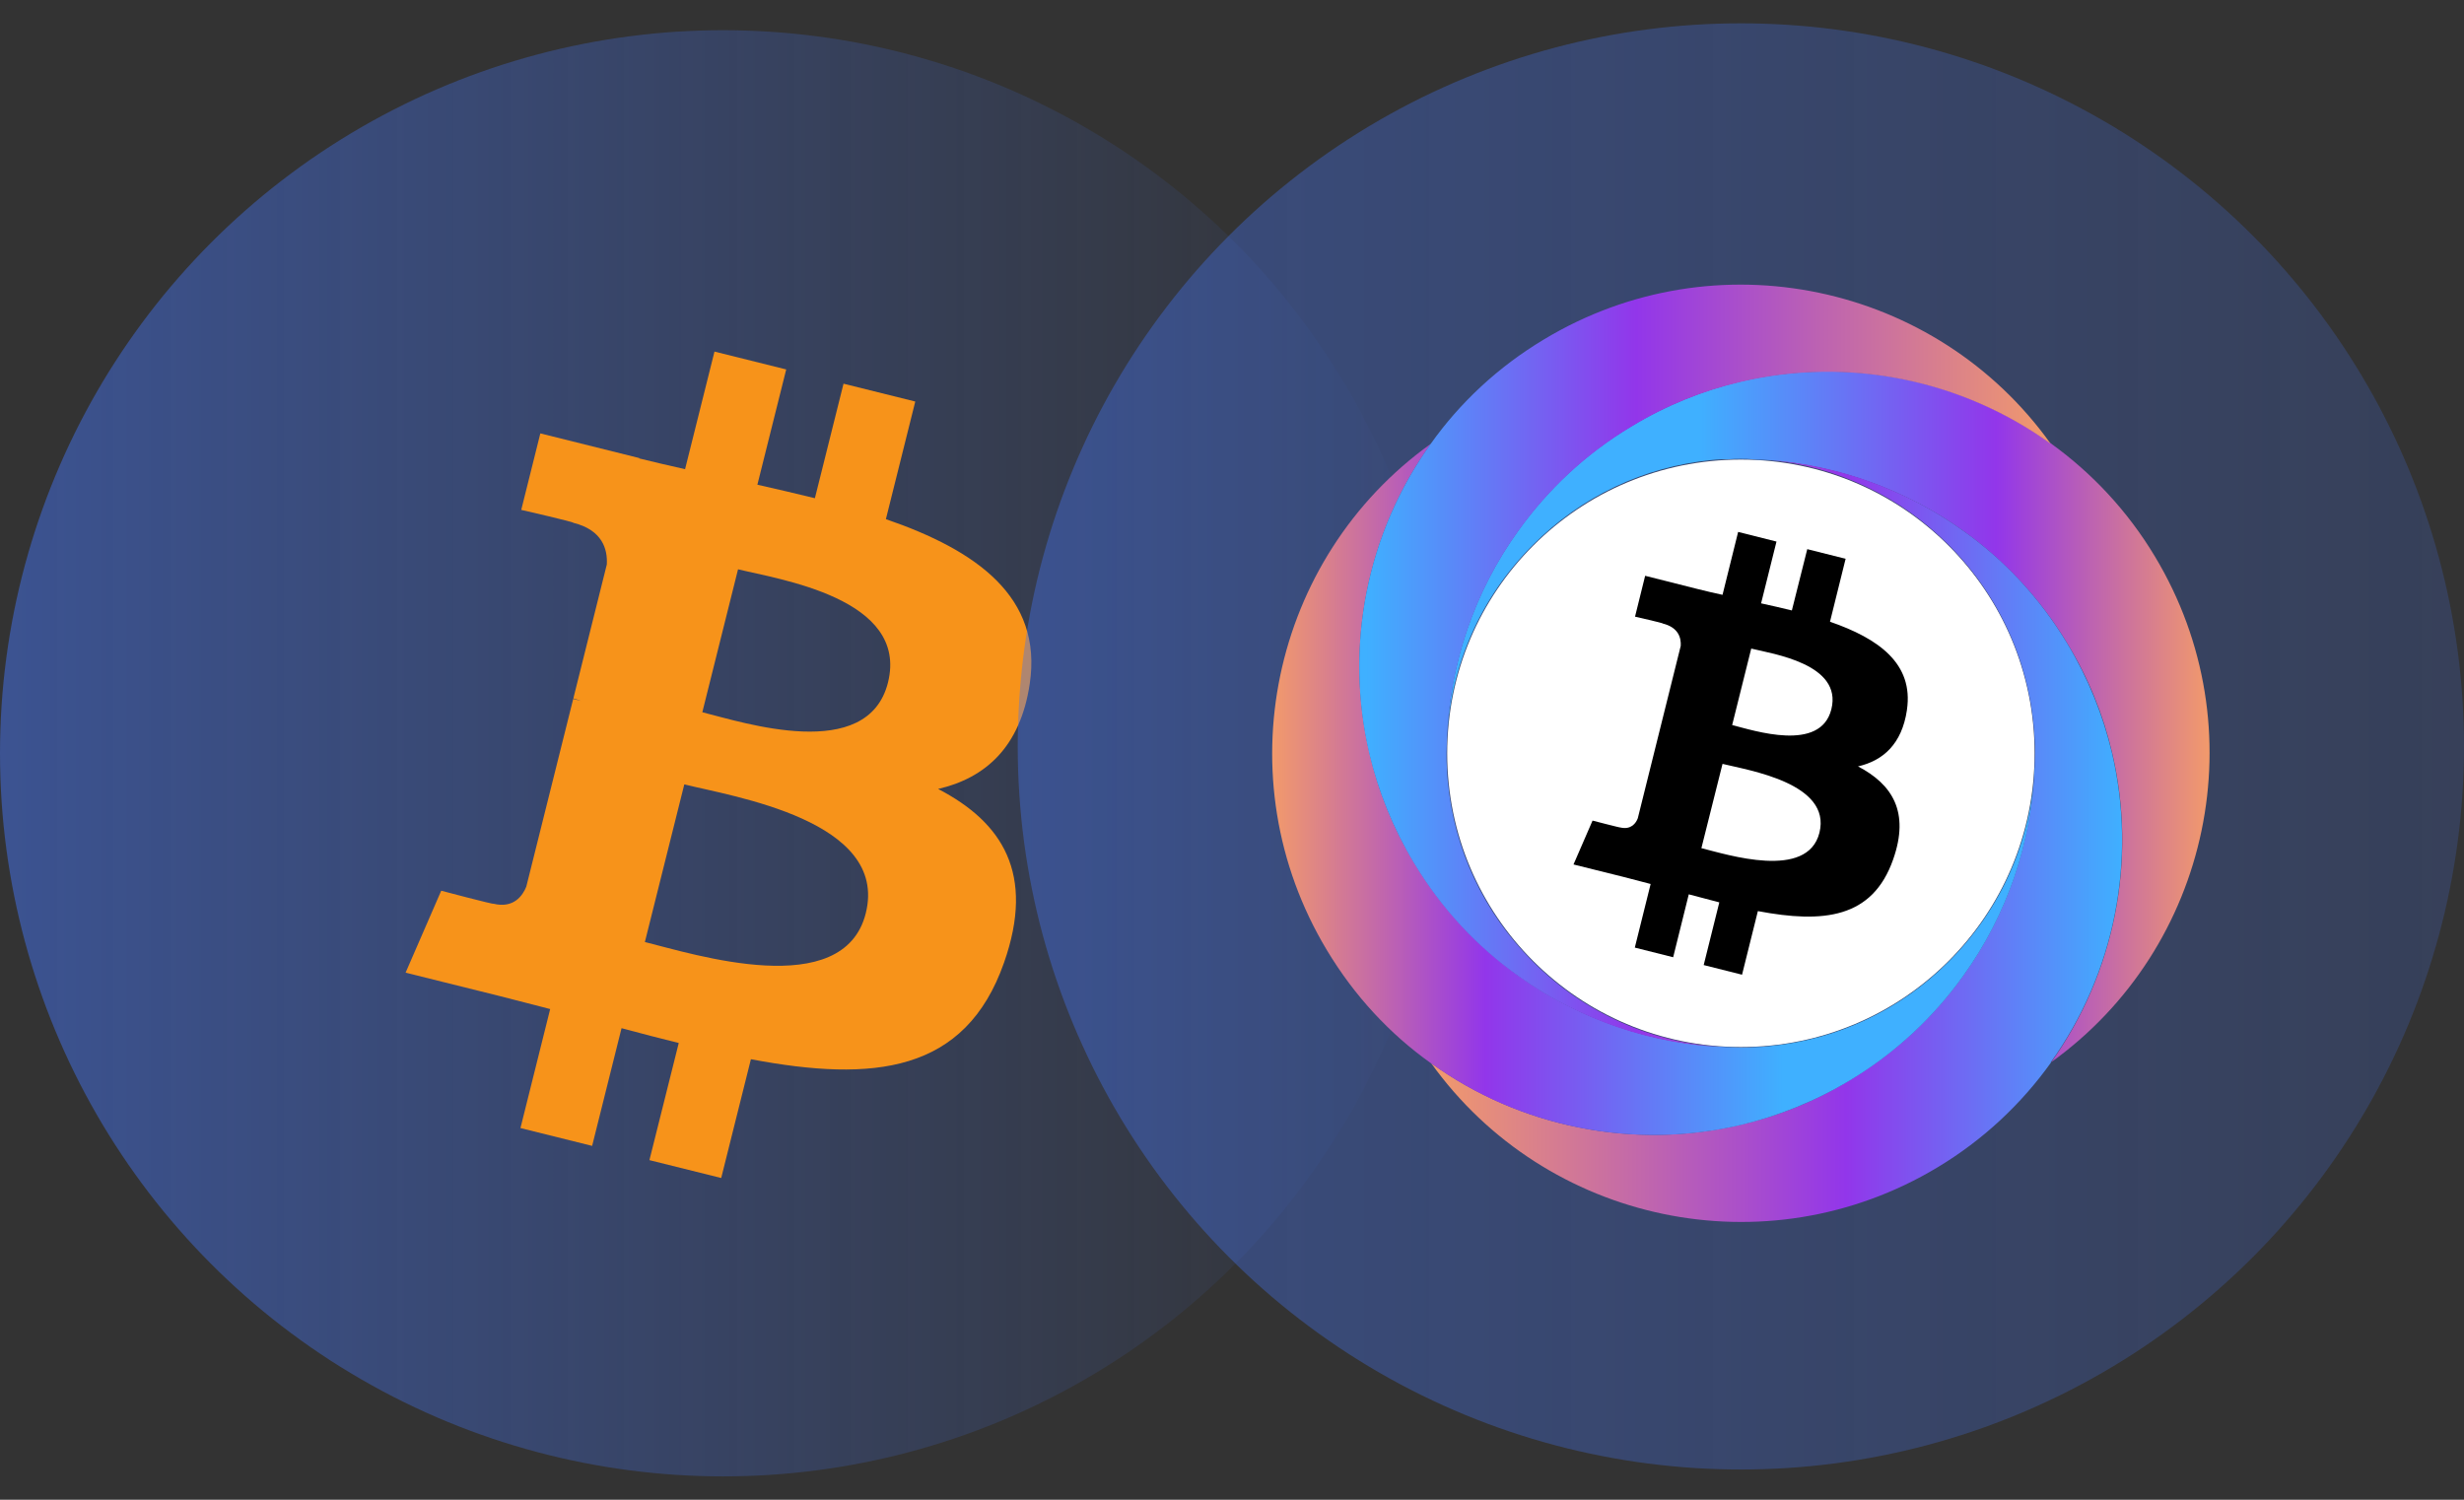
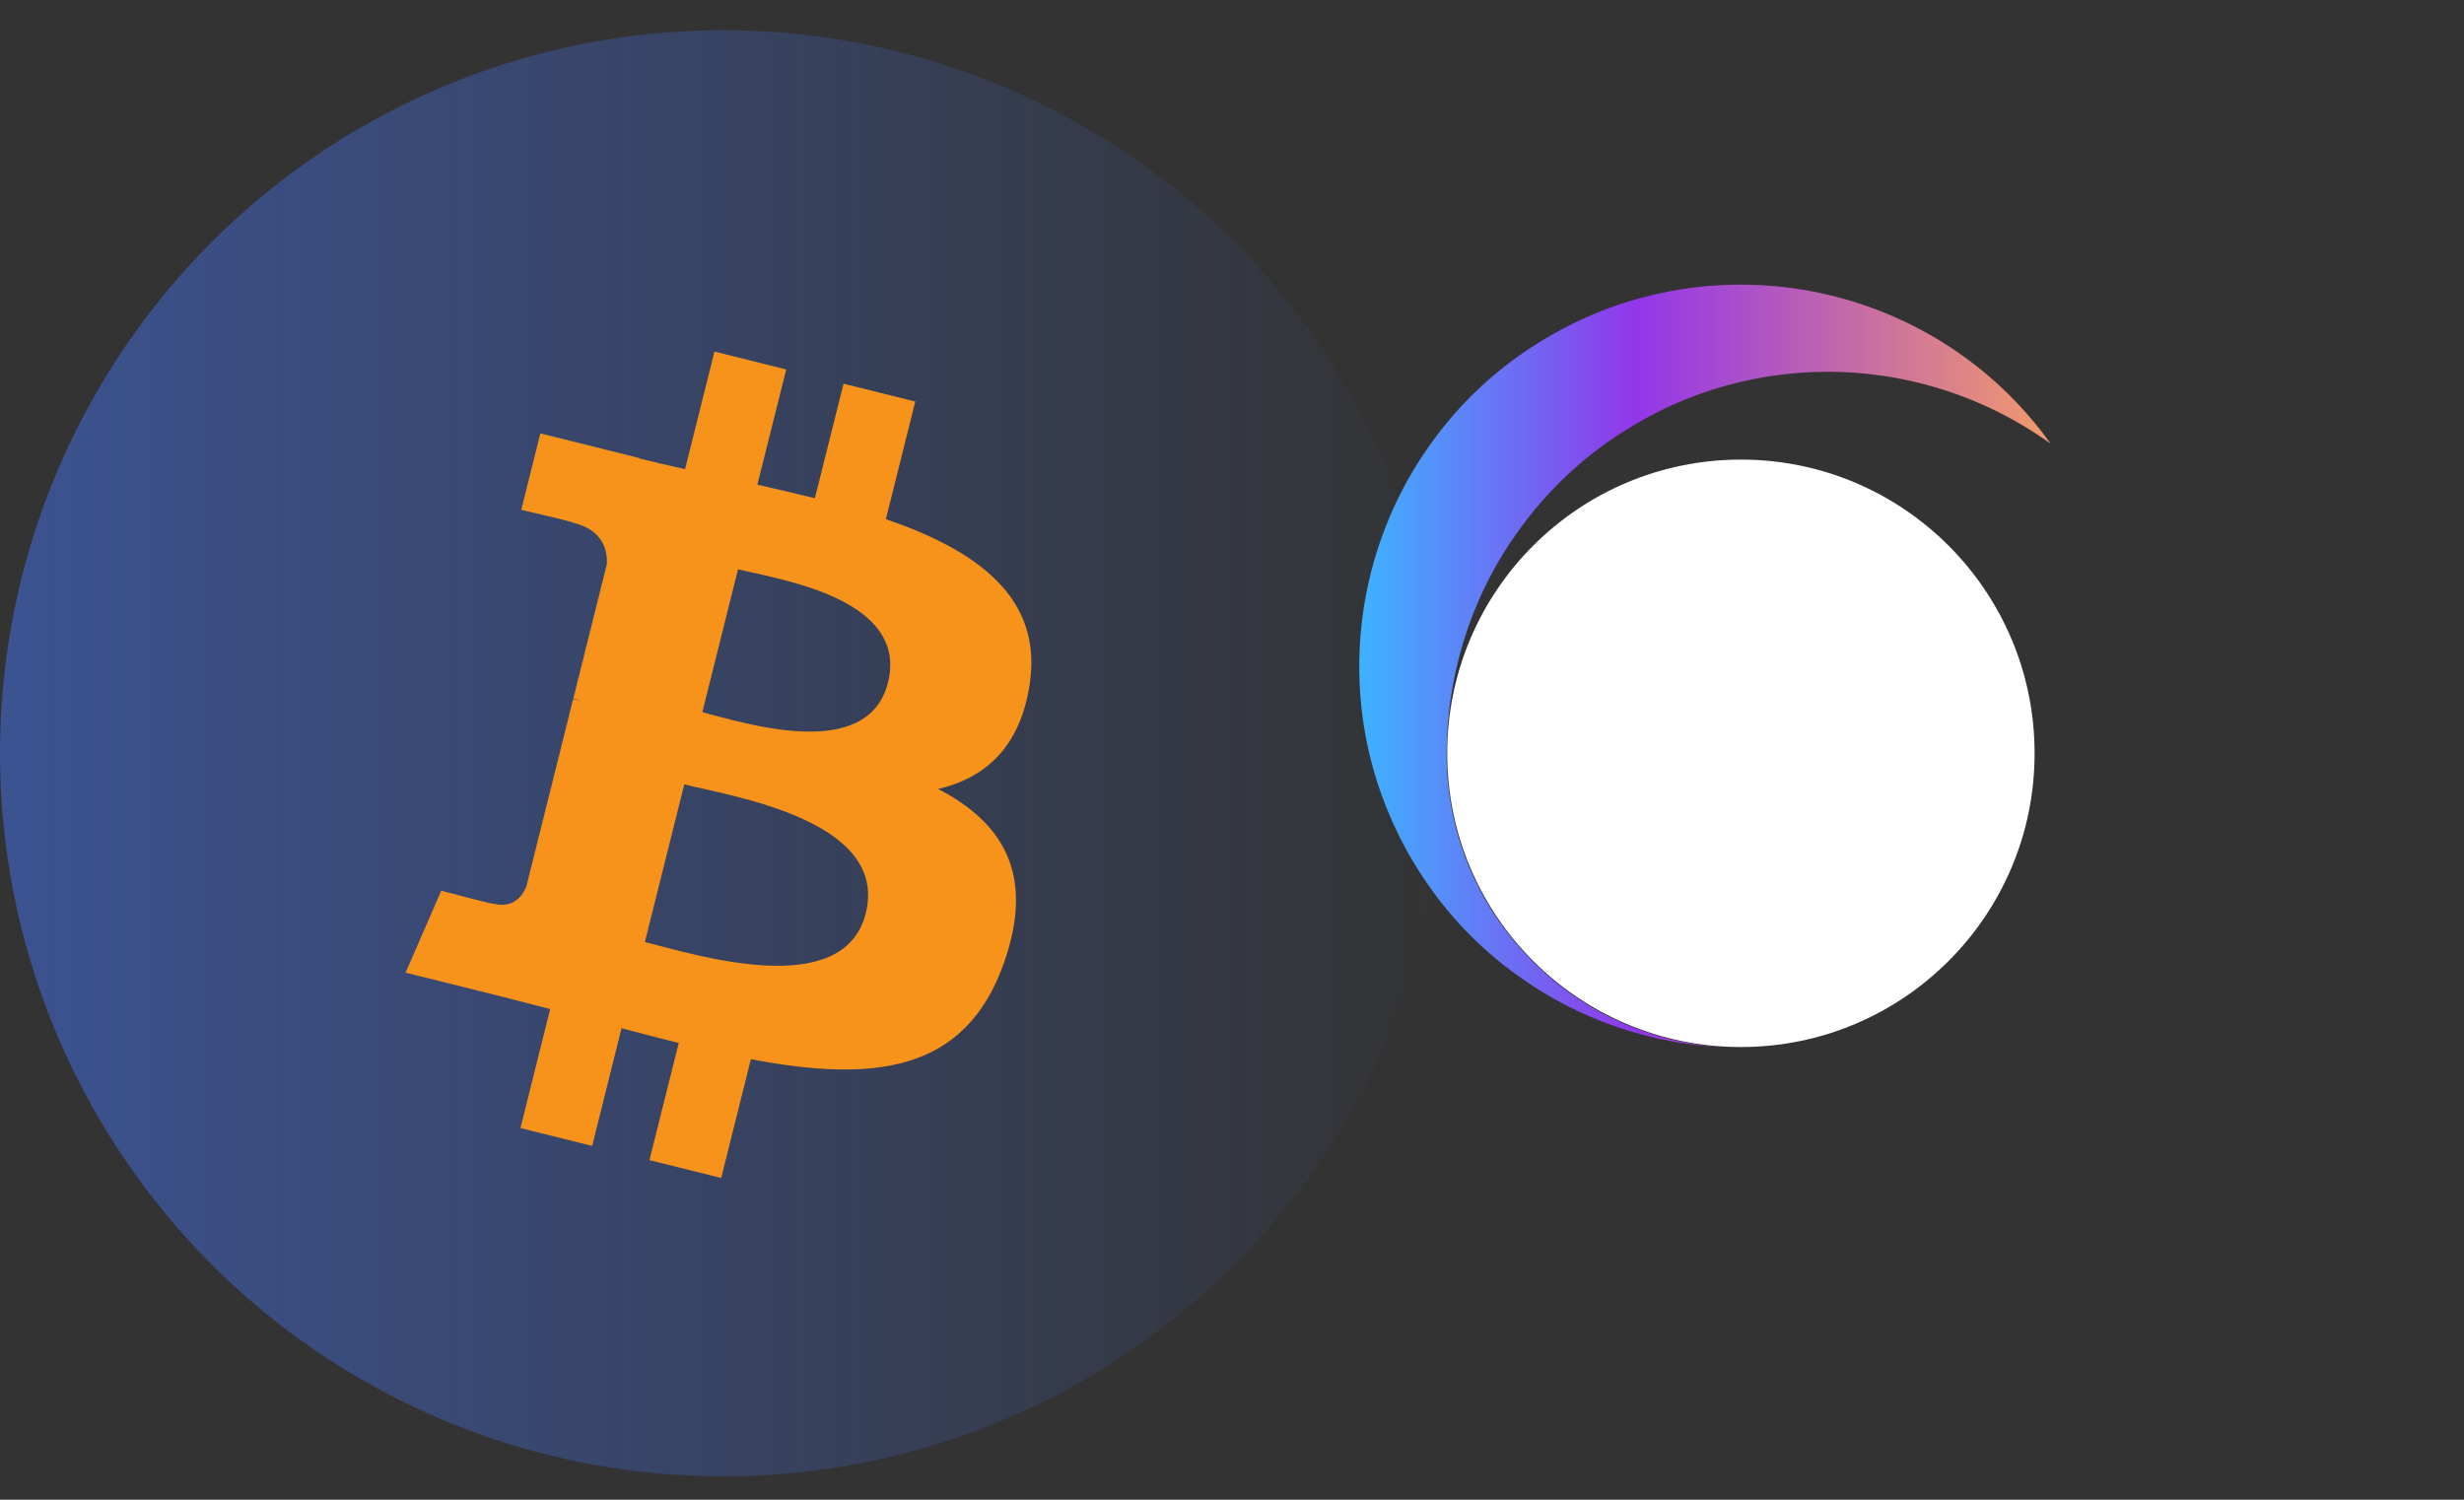
<svg xmlns="http://www.w3.org/2000/svg" width="92" height="56" viewBox="0 0 92 56" fill="none">
  <rect x="0" y="0" width="92" height="56" fill="#333333" stroke="none" />
  <circle cx="27" cy="28.128" r="27" fill="url(#paint0_linear_4242_80689)" />
  <path d="M38.448 25.534C38.934 22.291 36.46 20.548 33.077 19.385L34.174 14.993L31.495 14.327L30.426 18.603C29.722 18.428 28.998 18.263 28.279 18.099L29.355 13.795L26.677 13.128L25.579 17.519C24.996 17.387 24.423 17.256 23.868 17.118L23.871 17.104L20.175 16.183L19.462 19.039C19.462 19.039 21.451 19.494 21.409 19.522C22.494 19.792 22.69 20.509 22.657 21.077L21.407 26.08C21.482 26.099 21.579 26.127 21.686 26.169C21.596 26.147 21.501 26.123 21.402 26.099L19.65 33.109C19.517 33.438 19.181 33.931 18.422 33.744C18.449 33.783 16.474 33.259 16.474 33.259L15.144 36.319L18.631 37.186C19.28 37.349 19.916 37.518 20.542 37.678L19.433 42.121L22.109 42.787L23.207 38.392C23.939 38.59 24.648 38.773 25.343 38.945L24.248 43.319L26.928 43.986L28.037 39.551C32.607 40.414 36.043 40.066 37.489 35.943C38.654 32.623 37.431 30.708 35.027 29.459C36.778 29.056 38.096 27.907 38.448 25.534ZM32.326 34.099C31.498 37.419 25.895 35.625 24.078 35.175L25.55 29.289C27.366 29.741 33.191 30.637 32.326 34.099ZM33.155 25.486C32.399 28.506 27.736 26.971 26.223 26.595L27.557 21.257C29.07 21.633 33.941 22.335 33.155 25.486Z" fill="#F7931A" />
-   <circle cx="65" cy="27.871" r="27" fill="url(#paint1_linear_4242_80689)" />
  <path d="M65.001 39.096C71.057 39.096 75.967 34.186 75.967 28.129C75.967 22.072 71.057 17.161 65.001 17.161C58.944 17.161 54.035 22.072 54.035 28.129C54.035 34.186 58.944 39.096 65.001 39.096Z" fill="white" />
-   <path d="M71.2 26.508C71.457 24.775 70.137 23.841 68.328 23.215L68.911 20.865L67.479 20.505L66.904 22.794C66.527 22.7 66.141 22.614 65.755 22.529L66.33 20.222L64.898 19.862L64.315 22.211C64.006 22.143 63.698 22.074 63.398 21.997L61.426 21.5L61.048 23.026C61.048 23.026 62.111 23.266 62.086 23.283C62.669 23.429 62.772 23.815 62.755 24.115L61.151 30.555C61.083 30.735 60.903 30.992 60.5 30.898C60.517 30.915 59.462 30.641 59.462 30.641L58.751 32.279L60.611 32.742C60.954 32.828 61.297 32.922 61.631 33.008L61.04 35.383L62.472 35.743L63.055 33.394C63.449 33.496 63.826 33.599 64.195 33.694L63.612 36.035L65.044 36.395L65.635 34.02C68.079 34.483 69.914 34.294 70.686 32.09C71.311 30.315 70.651 29.286 69.374 28.617C70.308 28.403 71.011 27.785 71.2 26.516V26.508ZM67.933 31.095C67.487 32.87 64.495 31.91 63.526 31.67L64.315 28.523C65.284 28.763 68.396 29.243 67.933 31.095ZM68.379 26.482C67.976 28.103 65.49 27.279 64.675 27.073L65.387 24.218C66.193 24.415 68.799 24.793 68.379 26.482Z" fill="black" />
-   <path d="M76.576 39.679C78.951 36.361 79.808 32.133 78.865 28.12C78.539 26.713 77.991 25.341 77.202 24.047C76.173 22.331 74.827 20.908 73.301 19.819C71.174 18.293 68.679 17.401 66.107 17.186C66.004 17.186 65.91 17.169 65.807 17.169C65.687 17.169 65.567 17.169 65.447 17.152C65.301 17.135 65.147 17.135 65.001 17.135C64.855 17.135 64.684 17.135 64.521 17.152C64.444 17.152 64.375 17.152 64.289 17.152C64.161 17.152 64.032 17.169 63.904 17.178C61.383 17.427 59.042 18.533 57.233 20.351C55.278 22.306 54.164 24.844 54.026 27.571C54.129 24.801 55.047 22.091 56.684 19.819C57.782 18.284 59.197 16.938 60.92 15.909C62.215 15.128 63.586 14.58 64.984 14.245C69.005 13.302 73.249 14.159 76.567 16.552C78.094 17.649 79.431 19.064 80.46 20.779C84.31 27.177 82.543 35.392 76.576 39.671V39.679Z" fill="url(#paint2_linear_4242_80689)" />
-   <path d="M76.576 39.679C75.478 41.215 74.055 42.561 72.34 43.59C65.935 47.44 57.713 45.665 53.435 39.697C56.753 42.089 60.988 42.947 65.009 41.995C66.407 41.669 67.779 41.12 69.073 40.331C70.788 39.302 72.212 37.956 73.309 36.421C74.947 34.148 75.856 31.439 75.967 28.669C75.967 28.489 75.984 28.317 75.984 28.146V28.112C75.984 27.923 75.984 27.751 75.967 27.563C75.821 24.844 74.707 22.306 72.76 20.351C70.951 18.542 68.619 17.436 66.098 17.178C68.671 17.384 71.166 18.284 73.292 19.811C74.827 20.9 76.164 22.323 77.193 24.038C77.973 25.333 78.522 26.705 78.856 28.112C79.8 32.125 78.951 36.352 76.567 39.671L76.576 39.679Z" fill="url(#paint3_linear_4242_80689)" />
-   <path d="M75.967 28.677C75.864 31.447 74.947 34.157 73.309 36.429C72.212 37.964 70.788 39.31 69.073 40.339C67.779 41.12 66.407 41.668 65.009 42.003C60.997 42.946 56.753 42.097 53.434 39.705C51.9 38.616 50.571 37.192 49.542 35.477C45.684 29.063 47.467 20.839 53.426 16.569C51.042 19.887 50.185 24.124 51.137 28.137C51.462 29.543 52.011 30.915 52.8 32.21C53.829 33.925 55.175 35.349 56.701 36.438C58.973 38.075 61.683 38.984 64.452 39.096C64.632 39.096 64.804 39.113 64.975 39.113H65.009C65.198 39.113 65.37 39.113 65.558 39.096C65.73 39.096 65.901 39.079 66.064 39.062C68.593 38.822 70.943 37.724 72.769 35.897C74.715 33.942 75.838 31.404 75.975 28.677H75.967Z" fill="url(#paint4_linear_4242_80689)" />
  <path d="M76.567 16.569C73.249 14.176 69.013 13.31 64.984 14.262C63.586 14.588 62.214 15.137 60.92 15.926C59.196 16.955 57.782 18.301 56.684 19.836C55.046 22.108 54.138 24.818 54.026 27.588C54.026 27.768 54.009 27.939 54.009 28.111V28.145C54.009 28.334 54.009 28.505 54.026 28.694C54.026 28.866 54.043 29.037 54.06 29.2C54.3 31.73 55.398 34.071 57.233 35.906C59.179 37.852 61.717 38.967 64.444 39.104C61.683 39.002 58.965 38.084 56.693 36.446C55.158 35.357 53.82 33.934 52.791 32.218C52.011 30.924 51.462 29.552 51.128 28.145C50.185 24.132 51.034 19.896 53.417 16.577C54.506 15.042 55.929 13.705 57.644 12.676C64.058 8.808 72.297 10.592 76.567 16.569Z" fill="url(#paint5_linear_4242_80689)" />
  <defs>
    <linearGradient id="paint0_linear_4242_80689" x1="0" y1="28.128" x2="54" y2="28.128" gradientUnits="userSpaceOnUse">
      <stop stop-color="#4473F0" stop-opacity="0.5" />
      <stop offset="1" stop-color="#4473F0" stop-opacity="0" />
    </linearGradient>
    <linearGradient id="paint1_linear_4242_80689" x1="38" y1="27.871" x2="92" y2="27.871" gradientUnits="userSpaceOnUse">
      <stop stop-color="#4473F0" stop-opacity="0.4" />
      <stop offset="1" stop-color="#4473F0" stop-opacity="0.2" />
    </linearGradient>
    <linearGradient id="paint2_linear_4242_80689" x1="54.026" y1="26.782" x2="82.492" y2="26.782" gradientUnits="userSpaceOnUse">
      <stop offset="0.33" stop-color="#3FB0FF" />
      <stop offset="0.72" stop-color="#9236EA" />
      <stop offset="1" stop-color="#F29A6B" />
    </linearGradient>
    <linearGradient id="paint3_linear_4242_80689" x1="53.435" y1="31.413" x2="79.242" y2="31.413" gradientUnits="userSpaceOnUse">
      <stop stop-color="#F29A6B" />
      <stop offset="0.6" stop-color="#9236EA" />
      <stop offset="1" stop-color="#3FB0FF" />
    </linearGradient>
    <linearGradient id="paint4_linear_4242_80689" x1="47.501" y1="29.474" x2="75.967" y2="29.474" gradientUnits="userSpaceOnUse">
      <stop stop-color="#F29A6B" />
      <stop offset="0.28" stop-color="#9236EA" />
      <stop offset="0.67" stop-color="#3FB0FF" />
    </linearGradient>
    <linearGradient id="paint5_linear_4242_80689" x1="50.759" y1="24.861" x2="76.567" y2="24.861" gradientUnits="userSpaceOnUse">
      <stop offset="0.01" stop-color="#3FB0FF" />
      <stop offset="0.4" stop-color="#9236EA" />
      <stop offset="1" stop-color="#F29A6B" />
    </linearGradient>
  </defs>
</svg>